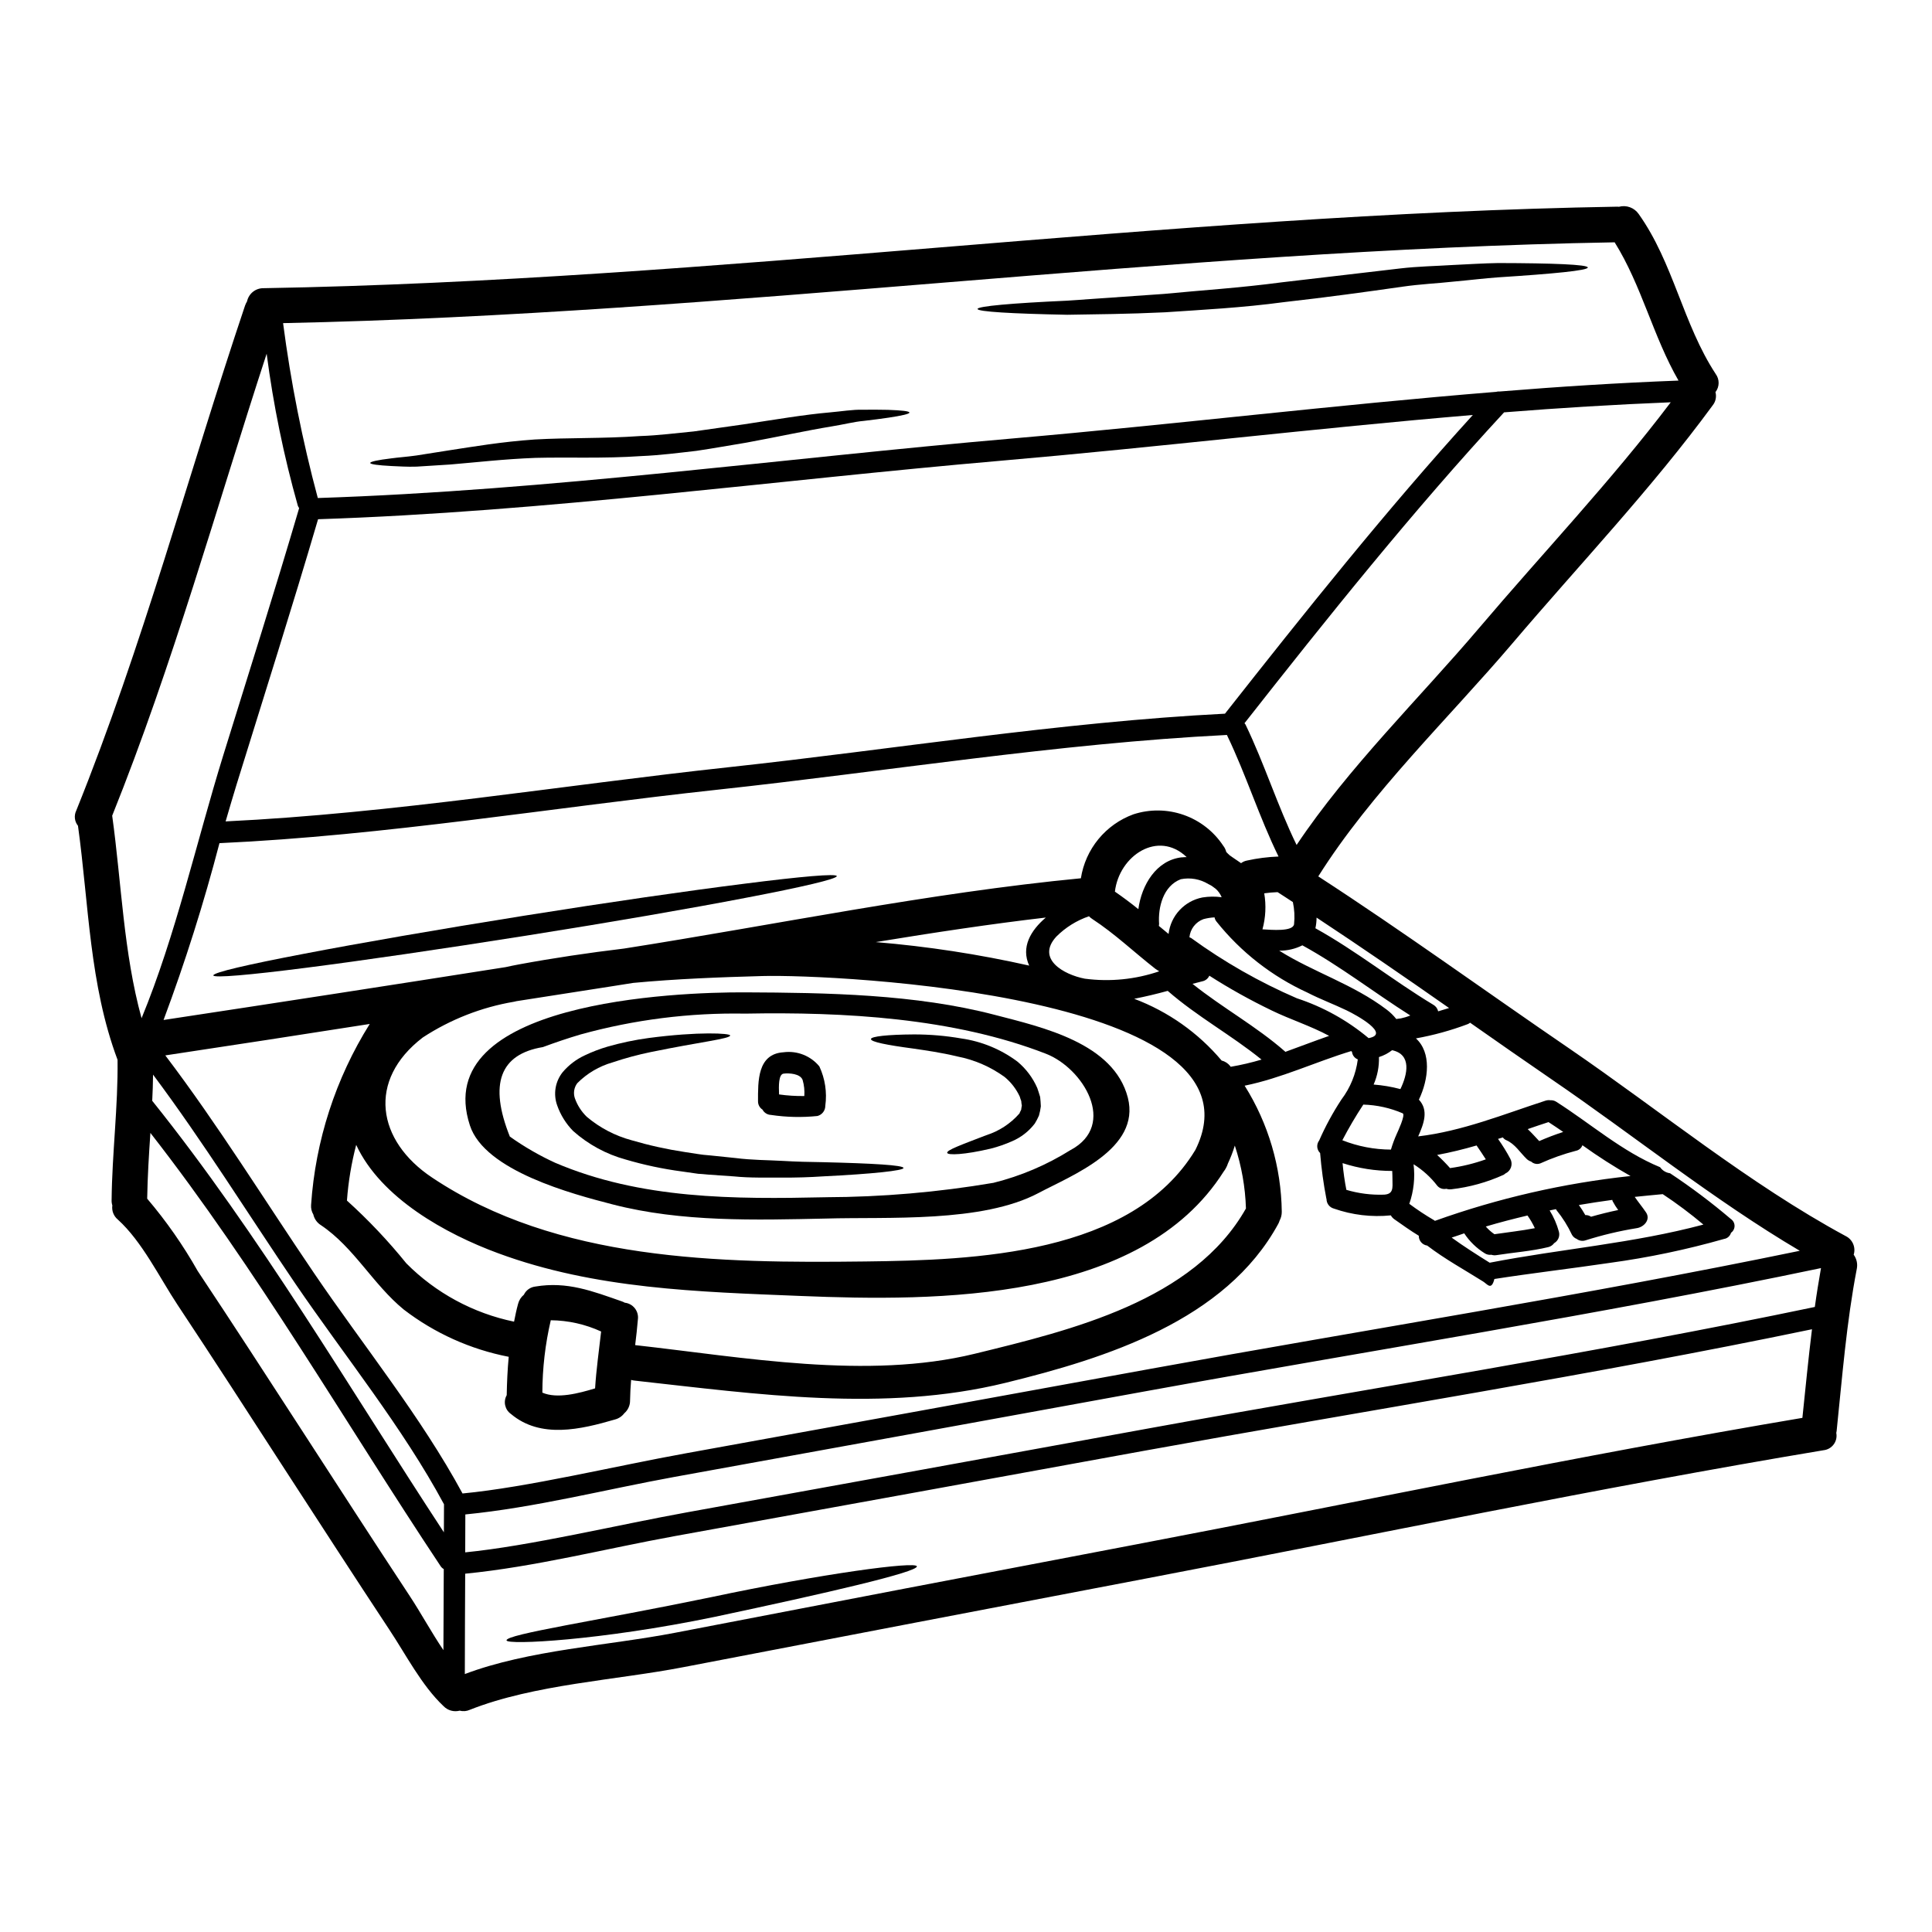
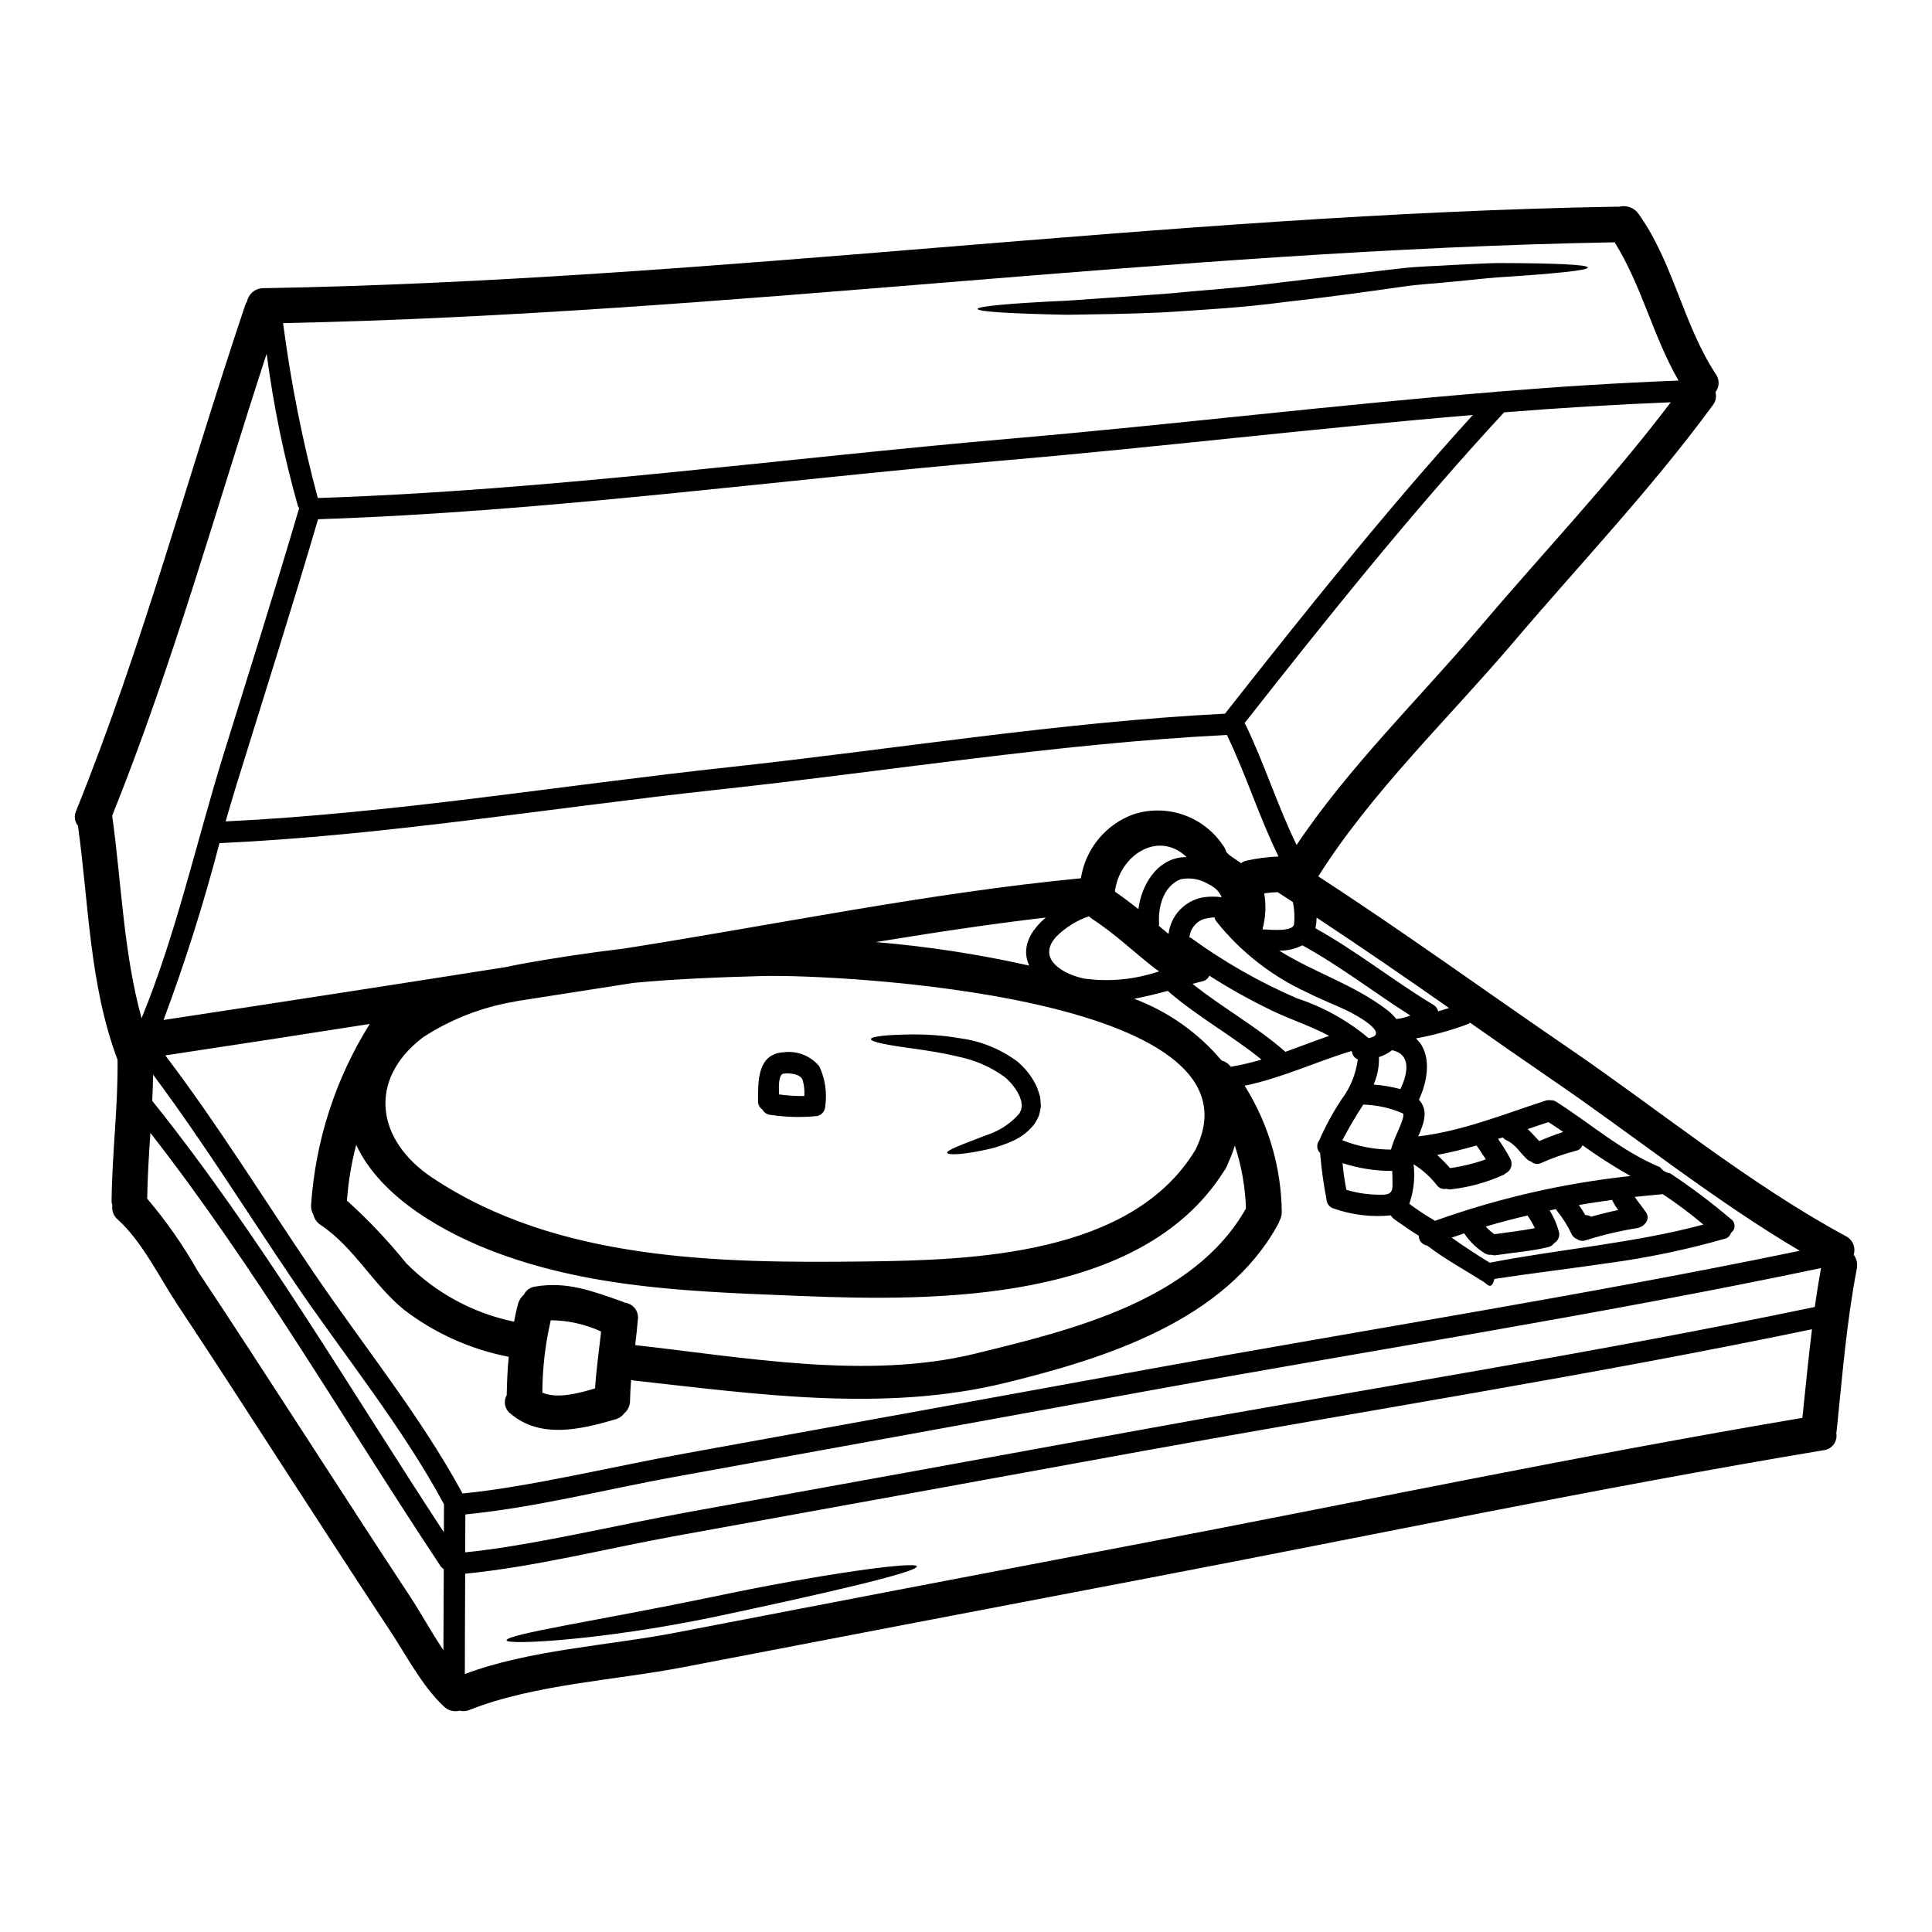
<svg xmlns="http://www.w3.org/2000/svg" fill="#000000" width="800px" height="800px" version="1.1" viewBox="144 144 512 512">
  <g>
    <path d="m635.25 476.51c0.793 1.082 1.09 2.453 0.816 3.766-2.734 14.184-3.844 28.605-5.34 42.957-0.031 0.188-0.062 0.348-0.094 0.504 0.211 1.062-0.031 2.16-0.672 3.031-0.641 0.871-1.613 1.438-2.688 1.555-60.039 10.016-119.8 22.609-179.59 34.008-40.789 7.785-81.59 15.605-122.41 23.453-17.934 3.488-39.664 4.555-56.777 11.336-0.836 0.379-1.781 0.457-2.668 0.223-1.531 0.402-3.164-0.047-4.269-1.184-5.809-5.465-10.016-13.723-14.383-20.285-9.293-14.066-18.465-28.262-27.664-42.422-9.445-14.602-18.875-29.207-28.48-43.691-4.762-7.191-9.352-16.738-15.816-22.578-1.098-0.91-1.645-2.324-1.445-3.738-0.148-0.465-0.211-0.953-0.191-1.441 0.125-12.402 1.727-24.746 1.574-37.148-7.477-19.941-7.602-41.168-10.488-62.02-0.91-1.129-1.094-2.68-0.473-3.988 17.707-43.867 29.707-89.133 44.746-133.86 0.141-0.395 0.32-0.773 0.535-1.129 0.441-2.066 2.285-3.531 4.394-3.488 119.7-2.07 239.06-19.562 358.76-21.605 0.156 0 0.285 0.031 0.395 0.031h0.004c1.977-0.535 4.078 0.23 5.246 1.918 9.23 12.988 11.711 29.125 20.41 42.391h-0.004c1.059 1.434 1.031 3.398-0.062 4.805 0.328 1.211 0.062 2.504-0.719 3.484-16.172 22.078-35.391 42.27-53.102 63.117-16.832 19.781-37.496 39.57-51.438 61.738 22.547 14.633 44.434 30.523 66.633 45.688 23.898 16.363 47.574 35.816 73.105 49.613 1.848 0.891 2.766 3.004 2.152 4.965zm-10.301 13.848c0.473-3.453 1.035-6.875 1.633-10.301-59.414 12.469-119.7 21.855-179.43 32.719-41.461 7.566-82.918 15.105-124.38 22.613-18.273 3.324-36.926 8.133-55.453 9.953 0 3.262 0 6.594-0.031 10.047 17.145-1.695 40.102-7.223 58.648-10.582 40.949-7.414 81.887-14.855 122.8-22.324 58.672-10.68 117.83-19.91 176.21-32.125zm-3.297 29.395c0.82-7.82 1.574-15.668 2.543-23.488-58.648 12.203-118.08 21.512-177.04 32.215-41.461 7.57-82.918 15.109-124.38 22.613-18.273 3.324-37 8.133-55.496 9.953-0.031 8.945-0.094 18.105-0.094 26.594 16.926-6.402 38.062-7.539 55.645-10.926 40.793-7.871 81.586-15.691 122.38-23.457 58.758-11.211 117.44-23.551 176.45-33.508zm-18.949-52.699c0.602 0.41 0.965 1.09 0.973 1.816 0.004 0.727-0.348 1.41-0.941 1.828-0.242 0.863-0.965 1.5-1.852 1.637-9.926 2.828-20.043 4.945-30.27 6.34-10.207 1.508-20.445 2.699-30.586 4.269-0.789 3.148-1.852 1.383-2.953 0.691-5.086-3.203-10.082-5.902-14.852-9.543-1.293-0.184-2.25-1.301-2.231-2.609-2.227-1.352-4.328-2.859-6.469-4.363-0.387-0.273-0.707-0.625-0.938-1.035-5.098 0.516-10.246-0.098-15.078-1.793-1.168-0.305-1.98-1.367-1.965-2.574h-0.031c-0.777-4.016-1.332-8.074-1.664-12.148-0.918-0.887-1.027-2.32-0.25-3.332 1.66-3.777 3.637-7.414 5.902-10.863 2.348-3.102 3.84-6.766 4.332-10.625-0.852-0.328-1.445-1.105-1.539-2.008-0.082-0.055-0.156-0.121-0.223-0.191-9.512 2.891-18.5 7.191-28.23 9.168h0.004c6.293 10.02 9.699 21.582 9.84 33.414 0.008 0.809-0.188 1.609-0.566 2.32-0.09 0.293-0.207 0.578-0.348 0.852-13.941 25.656-45.656 35.641-72.348 42.172-32.121 7.871-65.754 2.984-98.16-0.594v-0.004c-0.344-0.027-0.68-0.09-1.008-0.188-0.152 1.785-0.246 3.609-0.281 5.434v-0.004c0.023 1.312-0.543 2.566-1.539 3.422-0.609 0.805-1.473 1.379-2.449 1.633-9.055 2.637-19.719 5.184-27.598-1.477h-0.004c-1.582-1.125-2.059-3.269-1.098-4.957 0.062-3.426 0.215-6.781 0.531-10.176-10.117-1.961-19.645-6.25-27.82-12.527-8.137-6.66-13.191-16.488-21.949-22.359-1.023-0.637-1.746-1.656-2.012-2.828-0.457-0.766-0.664-1.652-0.594-2.543 1.152-17.02 6.488-33.488 15.543-47.949-18.059 2.836-36.117 5.613-54.176 8.332 14.035 18.5 26.371 38.5 39.406 57.684 12.938 19.062 28.34 38.031 39.359 58.41 17.207-1.633 40.539-7.285 59.379-10.68 40.949-7.414 81.887-14.855 122.8-22.324 57.34-10.457 115.15-19.504 172.21-31.309-22.734-13.41-44.117-30.648-65.73-45.41-7.223-4.961-14.441-9.973-21.648-15.039v0.004c-0.195 0.168-0.418 0.301-0.66 0.391-4.441 1.672-9.023 2.93-13.691 3.769 4.144 3.766 3.391 10.77 0.789 16.234 2.637 2.824 1.32 6.34-0.188 9.734 11.715-1.383 22.645-5.871 33.789-9.484 0.406-0.121 0.836-0.152 1.254-0.094 0.531-0.031 1.059 0.098 1.508 0.375 9.137 5.809 17.492 13.223 27.551 17.367h0.004c0.613 0.879 1.57 1.461 2.637 1.602 5.613 3.719 10.996 7.769 16.125 12.133zm-7.281 1.477c-3.434-2.894-7.031-5.59-10.773-8.066h-0.051c-2.449 0.219-4.894 0.473-7.379 0.723 0.945 1.383 2.012 2.668 2.953 4.051 1.383 1.945-0.531 3.988-2.449 4.238-4.598 0.746-9.133 1.828-13.57 3.234-0.789 0.258-1.656 0.109-2.32-0.391-0.535-0.207-0.98-0.598-1.258-1.102-1.09-2.324-2.461-4.508-4.078-6.5-0.062-0.094-0.094-0.188-0.156-0.285-0.535 0.125-1.098 0.219-1.664 0.348h-0.004c1.082 1.746 1.906 3.641 2.449 5.621 0.328 1.184-0.191 2.438-1.258 3.047-0.367 0.508-0.898 0.875-1.508 1.035-4.523 1.102-9.168 1.414-13.754 2.137h0.004c-0.461 0.082-0.938 0.047-1.383-0.094-0.613 0.082-1.238-0.059-1.758-0.395-2.172-1.348-4.027-3.152-5.434-5.285-1.098 0.395-2.231 0.75-3.328 1.129 3.266 2.363 6.66 4.523 10.082 6.656 18.84-3.66 38.059-5.137 56.617-10.102zm-6.598-223.67c-6.75-11.715-9.766-25.191-16.926-36.645-117.75 2.066-235.18 18.992-352.88 21.418 2.039 15.633 5.113 31.117 9.203 46.348 61.328-2.008 123.15-10.516 184.27-15.797 42.453-3.672 85.254-8.883 127.99-12.34 0.312-0.094 0.645-0.125 0.969-0.094 15.797-1.289 31.594-2.293 47.355-2.891zm-15.984 219.81v0.004c-0.535-0.73-1.016-1.496-1.445-2.293-0.094-0.125-0.062-0.285-0.125-0.395-2.949 0.395-5.902 0.848-8.852 1.352 0.621 0.871 1.199 1.77 1.723 2.699 0.031-0.031 0.031-0.031 0.062-0.031 0.516-0.004 1.02 0.152 1.445 0.441 2.371-0.676 4.754-1.27 7.172-1.773zm3.266-9.012h0.004c-4.394-2.488-8.652-5.215-12.75-8.16-0.273 0.762-0.93 1.324-1.73 1.473-3.227 0.844-6.375 1.957-9.418 3.332-0.84 0.32-1.789 0.137-2.445-0.473-0.41-0.129-0.785-0.344-1.105-0.625-1.82-1.727-3.148-4.055-5.512-5.059h0.004c-0.355-0.152-0.66-0.402-0.879-0.719-0.441 0.125-0.883 0.281-1.285 0.395v-0.004c1.199 1.688 2.289 3.449 3.262 5.281 0.367 0.684 0.434 1.492 0.184 2.231s-0.793 1.34-1.504 1.66c-0.141 0.133-0.301 0.25-0.469 0.348-4.375 1.988-9.039 3.281-13.816 3.828-0.457 0.059-0.918 0.016-1.355-0.125-0.879 0.195-1.793-0.109-2.387-0.789-1.734-2.269-3.867-4.203-6.297-5.715 0.434 3.535 0.047 7.125-1.129 10.488 2.094 1.562 4.277 3.012 6.535 4.328 0.09 0.031 0.152 0.125 0.246 0.188 16.746-6.004 34.145-9.992 51.828-11.883zm-17.836-11.68c-1.289-0.883-2.578-1.758-3.898-2.609-1.852 0.598-3.703 1.227-5.512 1.855 1.066 1.004 2.043 2.106 3.047 3.172h0.008c2.07-0.91 4.188-1.715 6.34-2.414zm28.512-193.37c-14.73 0.598-29.457 1.488-44.184 2.668-24.121 26.062-46.84 54.449-68.801 82.395 0.094 0.125 0.219 0.188 0.281 0.348 5.027 10.426 8.48 21.543 13.535 31.906 13.688-20.508 32.668-39 48.391-57.527 16.781-19.781 35.062-39.027 50.762-59.789zm-36.035 218.87c-0.543-1.176-1.195-2.301-1.945-3.359-3.703 0.883-7.379 1.824-11.051 2.922l-0.004-0.004c0.672 0.777 1.445 1.465 2.293 2.043 3.582-0.535 7.168-0.914 10.707-1.602zm-12.988-18.242c-0.789-1.227-1.602-2.453-2.449-3.676-3.457 1.004-6.91 1.855-10.457 2.512 1.203 1.098 2.348 2.262 3.426 3.484 3.231-0.441 6.41-1.223 9.48-2.32zm-12.633-39.223c0.941-0.285 1.914-0.566 2.891-0.879-11.617-8.137-23.301-16.172-35.109-23.961h-0.004c-0.004 0.949-0.105 1.898-0.309 2.824 10.863 6.031 20.598 13.852 31.211 20.254 0.676 0.371 1.156 1.012 1.32 1.762zm-9.953 1.887c0.879-0.184 1.742-0.445 2.574-0.789-9.609-6.09-18.59-13.094-28.605-18.59h-0.004c-1.898 0.957-4 1.441-6.125 1.414 9.078 5.715 19.535 8.855 28.449 15.605 0.965 0.723 1.832 1.57 2.578 2.516 0.102-0.035 0.207-0.059 0.312-0.062 0.254-0.016 0.508-0.047 0.754-0.094zm-1.027 30.613c0.219-0.5 2.363-5.023 1.602-5.465-3.309-1.43-6.856-2.219-10.457-2.32-2.012 3.051-3.863 6.203-5.555 9.445 4.098 1.625 8.465 2.465 12.875 2.481 0.418-1.414 0.93-2.797 1.535-4.141zm0.977-11.898c1.883-3.898 3.047-9.172-2.199-10.301h-0.004c-1.043 0.809-2.223 1.426-3.484 1.82 0.074 2.504-0.41 4.988-1.41 7.281 2.391 0.184 4.762 0.586 7.082 1.199zm-4.301 27.977c2.481-0.156 2.227-1.789 2.195-3.988 0-0.754-0.031-1.508-0.062-2.293h-0.004c-4.465 0.008-8.906-0.691-13.156-2.07 0.211 2.375 0.547 4.742 1.008 7.082 3.242 0.961 6.621 1.391 10.004 1.27zm-4.129-41.48c5.93-1.066-3.203-6.094-5.809-7.348-3.394-1.633-6.969-2.953-10.332-4.68v-0.004c-9.43-4.301-17.715-10.766-24.18-18.867-0.258-0.32-0.43-0.699-0.504-1.102-0.996 0.051-1.988 0.211-2.953 0.473-2.055 0.754-3.496 2.625-3.703 4.805 0.156 0.094 0.285 0.094 0.441 0.188 8.73 6.344 18.133 11.703 28.039 15.98 6.949 2.277 13.398 5.859 19 10.555zm-22.078 3.644c3.859-1.387 7.727-2.891 11.617-4.242-4.867-2.637-10.27-4.328-15.262-6.75l0.004-0.004c-5.676-2.731-11.18-5.801-16.488-9.195-0.328 0.746-0.992 1.297-1.789 1.473-0.848 0.215-1.754 0.438-2.668 0.688 7.914 6.344 16.895 11.242 24.523 17.934 0.031 0.035 0.031 0.066 0.07 0.098zm2.32-33.82 0.004-0.004c0.207-1.961 0.102-3.941-0.312-5.871-1.352-0.879-2.699-1.785-4.051-2.637-1.184 0.043-2.367 0.148-3.539 0.312 0.539 3.18 0.379 6.438-0.473 9.547 2.379 0.125 8.062 0.664 8.375-1.352zm-18.305-55.805c21.043-26.723 42.738-53.922 65.691-79.16-41.723 3.516-83.527 8.543-124.98 12.117-60.07 5.184-120.77 13.535-181.05 15.512-6.914 23.543-14.355 46.914-21.609 70.344-0.977 3.203-1.949 6.473-2.891 9.734 44.477-2.133 89.305-9.609 133.52-14.383 43.531-4.711 87.586-11.934 131.32-14.164zm5.812 38.926c2.754-0.609 5.562-0.965 8.383-1.07-5.117-10.426-8.574-21.605-13.625-32.094-0.031-0.031-0.031-0.062-0.031-0.125-44.969 2.262-90.25 9.676-135 14.508-43.691 4.723-88.047 12.156-132.01 14.168v0.004c-4.137 15.859-9.082 31.5-14.816 46.855 30.238-4.582 60.453-9.25 90.645-14.004 1.223-0.285 2.387-0.5 3.516-0.719 9.172-1.695 18.5-3.078 27.887-4.207 40.148-6.297 80.637-14.73 121.05-18.621h0.004c0.594-3.816 2.203-7.402 4.652-10.383 2.453-2.984 5.66-5.254 9.289-6.574 4.324-1.398 8.992-1.344 13.285 0.16 4.293 1.5 7.977 4.367 10.488 8.16 0.387 0.488 0.664 1.059 0.812 1.664 0.316 0.344 0.648 0.668 1.004 0.973h0.031c0.188 0.125 0.945 0.688 1.07 0.75 0.438 0.285 0.848 0.566 1.254 0.852 0.188 0.125 0.375 0.285 0.562 0.395h0.004c0.453-0.348 0.984-0.586 1.551-0.691zm-4.305 54.652c2.766-0.473 5.5-1.109 8.188-1.91-7.977-6.469-17.086-11.414-24.871-18.211-2.859 0.789-5.84 1.508-8.887 2.102v-0.004c9 3.379 16.98 9.016 23.176 16.363 0.891 0.223 1.684 0.73 2.258 1.445 0.059 0.059 0.059 0.152 0.137 0.215zm4.051 37.555c-0.172-5.672-1.168-11.285-2.949-16.672-0.492 1.613-1.102 3.195-1.82 4.723-0.129 0.41-0.297 0.805-0.504 1.18-0.176 0.344-0.387 0.672-0.625 0.973-21.949 34.637-76.023 34.449-112.11 32.973-27.133-1.098-54.48-1.82-80.199-11.336-13.816-5.086-31.055-14.602-37.586-28.703-1.266 4.836-2.086 9.777-2.453 14.762 5.676 5.125 10.938 10.691 15.746 16.641 7.789 7.84 17.719 13.211 28.543 15.449 0.316-1.574 0.629-3.148 1.066-4.723 0.246-0.949 0.785-1.797 1.539-2.422 0.574-1.199 1.727-2.016 3.047-2.164 8.414-1.414 15.137 1.223 22.922 3.938 0.262 0.09 0.516 0.203 0.758 0.344 1.059 0.113 2.027 0.652 2.684 1.492 0.66 0.84 0.945 1.914 0.797 2.969-0.188 2.258-0.438 4.523-0.719 6.781 28.734 3.203 61.422 9.266 89.996 2.289 25.551-6.242 58.047-14.031 71.863-38.492zm-6.434-82.492c-0.348-0.852-0.887-1.613-1.574-2.227-0.078-0.07-0.164-0.133-0.254-0.188-0.285-0.188-0.531-0.395-0.816-0.598-0.285-0.156-0.535-0.312-0.883-0.469h0.004c-2.188-1.336-4.801-1.793-7.312-1.289-4.648 1.785-6.062 7.406-5.746 11.867 0 0.188-0.062 0.348-0.062 0.504 0.848 0.719 1.723 1.414 2.574 2.133 0.562-4.836 4.195-8.746 8.977-9.672 1.684-0.27 3.402-0.293 5.094-0.062zm-6.973 66.98c20.469-41.008-95.25-46.629-114.74-46.094-11.336 0.312-22.828 0.75-34.242 1.82l-5.969 0.945c-8.32 1.285-16.641 2.606-24.961 3.894-0.219 0.062-0.441 0.094-0.66 0.156v-0.004c-8.629 1.461-16.859 4.691-24.18 9.48-14.789 11.336-12.184 27.352 2.481 37.117 33.129 22.141 76.117 22.703 114.8 22.234 28.812-0.344 70.641-1.727 87.469-29.551zm-3.582-77.539c0.43-0.055 0.859-0.074 1.289-0.062-7.598-7.285-17.898-0.395-19.027 9.137 2.133 1.477 4.207 3.016 6.215 4.648 0.852-6.398 4.742-12.992 11.523-13.742zm-5.969 30.203c-0.344-0.215-0.719-0.438-1.066-0.688-5.59-4.363-10.738-9.297-16.703-13.191-0.316-0.203-0.613-0.445-0.875-0.719-3.262 1.113-6.227 2.961-8.66 5.402-5.402 5.902 1.969 10.082 7.598 11.148v-0.004c6.633 0.871 13.379 0.199 19.711-1.969zm-34.477-1.504c-2.231-4.867 0.344-9.297 4.398-12.754-14.32 1.664-29.551 3.961-45.062 6.504 13.684 1.137 27.273 3.219 40.668 6.231zm-115.05 112.02c0.316-5.023 1.035-10.047 1.602-15.07-4.188-1.926-8.734-2.941-13.344-2.984-1.465 6.293-2.211 12.727-2.231 19.184 3.926 1.699 9.609 0.191 13.973-1.129zm-40.07 38.152c0.031-4.398 0.031-7.254 0.031-7.438-10.957-20.379-26.371-39.359-39.359-58.41-12.496-18.402-24.402-37.586-37.746-55.453-0.031 2.328-0.094 4.617-0.219 6.938 28.559 35.613 52.207 76.117 77.297 114.36zm-0.125 31.215c0.031-6.941 0.062-14.695 0.094-21.48l0.004 0.004c-0.375-0.207-0.691-0.512-0.91-0.883-25.246-37.961-48.703-78.691-76.84-114.71-0.395 5.777-0.754 11.586-0.852 17.43h0.004c5.055 5.945 9.539 12.359 13.379 19.156 9.355 14.066 18.527 28.23 27.73 42.422 9.445 14.562 18.871 29.172 28.449 43.691 2.918 4.414 5.738 9.629 8.945 14.375zm-38.23-302.65c-0.145-0.195-0.258-0.406-0.348-0.625-3.731-13.215-6.492-26.68-8.266-40.289-13.383 40.977-24.797 82.262-40.934 122.43 2.481 17.902 2.984 36.211 7.785 53.668 9.055-21.949 14.562-46.758 21.605-69.527 6.773-21.887 13.707-43.68 20.156-65.66z" />
    <path d="m540.98 213.71c14.691 0.031 23.77 0.395 23.801 1.18 0.031 0.789-9.078 1.664-23.707 2.606-3.644 0.25-7.602 0.754-11.84 1.129-4.269 0.473-8.793 0.66-13.598 1.355-9.641 1.383-20.129 2.824-31.34 4.082-11.148 1.508-21.852 2.039-31.559 2.699-9.734 0.469-18.527 0.531-25.902 0.656-14.664-0.285-23.773-0.816-23.773-1.539s9.055-1.539 23.742-2.195c7.281-0.504 15.949-1.129 25.625-1.789 9.609-0.941 20.219-1.602 31.277-3.078 11.117-1.32 21.699-2.543 31.34-3.672 4.801-0.566 9.512-0.629 13.848-0.91 4.359-0.207 8.406-0.461 12.086-0.523z" />
-     <path d="m442.9 434.93c3.426 13.535-14.852 20.539-23.645 25.215-15.012 7.977-40.004 6.297-56.398 6.785-18.684 0.395-38.215 0.973-56.457-3.738-10.68-2.754-33.945-8.887-37.871-20.945-10.738-32.781 54.48-35.355 72.977-35.262 21.512 0.09 45.156 0.469 66.125 5.965 12.672 3.297 31.543 7.473 35.27 21.98zm-15.133 13.816c12.371-6.656 3.328-21.648-6.594-25.496-24.461-9.512-53.574-11.117-79.668-10.629h-0.004c-14.727-0.266-29.414 1.59-43.613 5.512-3.394 1.004-6.719 2.133-10.016 3.356-11.398 1.883-14.32 9.789-8.762 23.711 3.769 2.688 7.789 5.008 11.996 6.941 22.734 9.703 47.445 9.672 71.75 9.141v-0.004c14.883-0.047 29.738-1.324 44.414-3.816 7.242-1.801 14.156-4.742 20.473-8.715z" />
    <path d="m419.65 434.71c0.094 0.852 0.152 1.664 0.184 2.481-0.105 0.828-0.27 1.648-0.5 2.449-0.316 0.727-0.684 1.43-1.098 2.102-1.574 2.062-3.652 3.68-6.035 4.699-1.836 0.812-3.734 1.473-5.684 1.965-7.035 1.66-11.305 1.754-11.492 1.129-0.25-0.754 3.988-2.231 10.301-4.68 3.422-1.078 6.481-3.078 8.844-5.781 0.125-0.395 0.348-0.688 0.473-1.035 0-0.395 0.125-0.691 0.156-1.066-0.082-0.387-0.137-0.781-0.156-1.18-0.152-0.387-0.281-0.781-0.395-1.18-0.93-2.016-2.301-3.797-4.016-5.207-3.731-2.703-8.004-4.559-12.527-5.434-4.301-1.039-8.352-1.602-11.777-2.106-6.844-0.91-11.18-1.758-11.117-2.512 0.062-0.691 4.328-1.18 11.414-1.223h0.004c4.188-0.004 8.371 0.352 12.496 1.066 5.398 0.762 10.516 2.867 14.887 6.125 2.281 1.891 4.086 4.289 5.273 7 0.262 0.785 0.543 1.602 0.766 2.387z" />
    <path d="m386.98 559.1c0.219 1.508-23.801 7.066-53.695 13.41-30.176 6.246-54.859 7.477-55.047 6.215-0.25-1.633 24.367-5.273 54.012-11.414 29.832-6.328 54.516-9.594 54.73-8.211z" />
-     <path d="m385.01 253.34c0 0.348-2.012 0.82-5.59 1.352-1.789 0.285-3.988 0.535-6.535 0.852-2.512 0.215-5.398 0.973-8.574 1.477-6.34 1.035-13.941 2.699-22.434 4.269-4.269 0.688-8.637 1.508-13.348 2.195-4.723 0.535-9.609 1.18-14.629 1.383-9.984 0.691-19.598 0.25-27.98 0.473-8.414 0.316-16.078 1.223-22.609 1.758-3.297 0.215-6.297 0.395-8.887 0.562-2.606 0.094-4.801-0.094-6.625-0.156-3.644-0.188-5.684-0.469-5.684-0.816s1.969-0.789 5.621-1.223c1.789-0.25 4.051-0.395 6.594-0.754 2.516-0.395 5.371-0.848 8.574-1.352 6.375-0.973 14.039-2.289 22.797-2.891 8.793-0.504 18.105-0.219 27.918-0.91 4.894-0.156 9.641-0.789 14.227-1.223 4.617-0.66 9.055-1.285 13.316-1.887 8.477-1.285 16.043-2.574 22.641-3.148 3.262-0.285 6.184-0.789 8.793-0.719 2.637-0.031 4.894 0 6.719 0.031 3.684 0.133 5.695 0.348 5.695 0.727z" />
-     <path d="m383.44 453.53c0 0.688-8.133 1.574-21.449 2.227-3.297 0.219-6.938 0.348-10.926 0.316-3.988-0.031-8.23 0.125-12.562-0.316l-6.719-0.469-1.727-0.156-1.004-0.062-0.879-0.125c-1.18-0.156-2.363-0.348-3.519-0.504-5.016-0.664-9.973-1.719-14.824-3.148-5.168-1.414-9.938-4-13.941-7.562-1.898-1.93-3.348-4.258-4.238-6.812-1.066-2.973-0.52-6.285 1.445-8.762 1.613-1.91 3.629-3.445 5.902-4.492 1.934-0.922 3.941-1.691 6-2.293 3.57-1.023 7.211-1.789 10.895-2.289 13.348-1.758 21.543-1.254 21.605-0.688 0.125 0.879-8.133 1.754-20.945 4.394v-0.004c-3.453 0.711-6.863 1.629-10.207 2.754-3.539 1.008-6.762 2.902-9.359 5.512-0.852 1.129-1.098 2.609-0.656 3.953 0.656 1.879 1.742 3.578 3.172 4.961 3.461 2.922 7.523 5.043 11.898 6.219 4.606 1.352 9.297 2.391 14.039 3.109 1.18 0.188 2.32 0.348 3.484 0.535l0.852 0.121 0.719 0.094 1.727 0.156c2.289 0.219 4.523 0.473 6.691 0.691 4.398 0.562 8.445 0.531 12.312 0.75 3.797 0.219 7.406 0.316 10.738 0.348 13.238 0.316 21.477 0.785 21.477 1.543z" />
-     <path d="m341.3 378.19c15.043-1.918 24.367-2.731 24.461-2.012 0 0.754-9.137 2.891-23.926 5.715-14.855 2.859-35.484 6.438-58.281 10.047s-43.523 6.625-58.531 8.543c-15.008 1.918-24.367 2.731-24.492 2.012 0-0.789 9.141-2.891 23.926-5.715 14.855-2.859 35.484-6.438 58.281-10.082 22.797-3.637 43.555-6.625 58.562-8.508z" />
    <path d="m361.14 426.61c1.516 3.254 2.062 6.871 1.574 10.426 0.008 1.273-0.848 2.391-2.082 2.715-4.106 0.422-8.254 0.328-12.336-0.285-0.945-0.039-1.793-0.578-2.234-1.414-0.746-0.48-1.191-1.312-1.18-2.199 0-5.211-0.219-12.559 6.75-12.988 3.606-0.48 7.199 0.938 9.508 3.746zm-3.992 7.848h0.004c0.105-1.438-0.047-2.883-0.453-4.269-0.629-1.664-3.543-1.852-5.059-1.664-1.32 0.188-1.285 3.297-1.18 5.512 2.215 0.312 4.453 0.453 6.691 0.422z" />
  </g>
</svg>